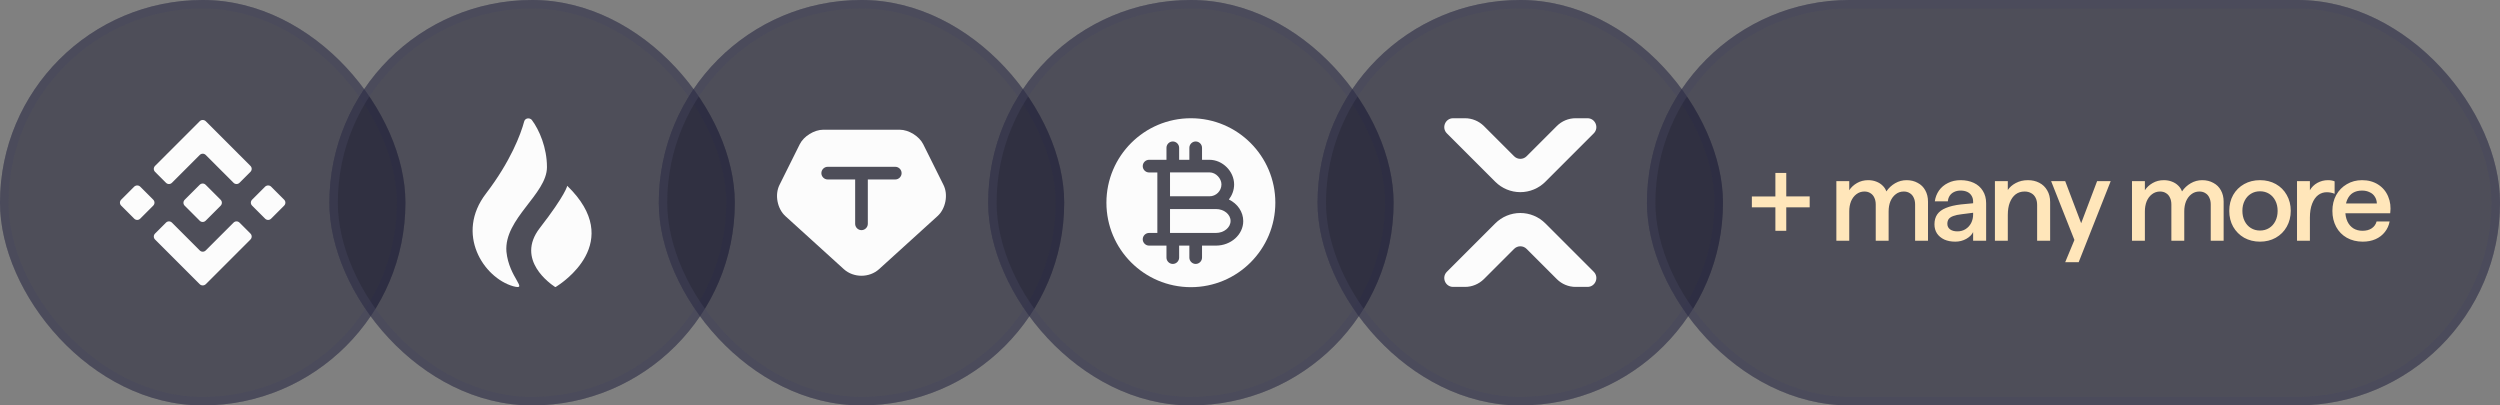
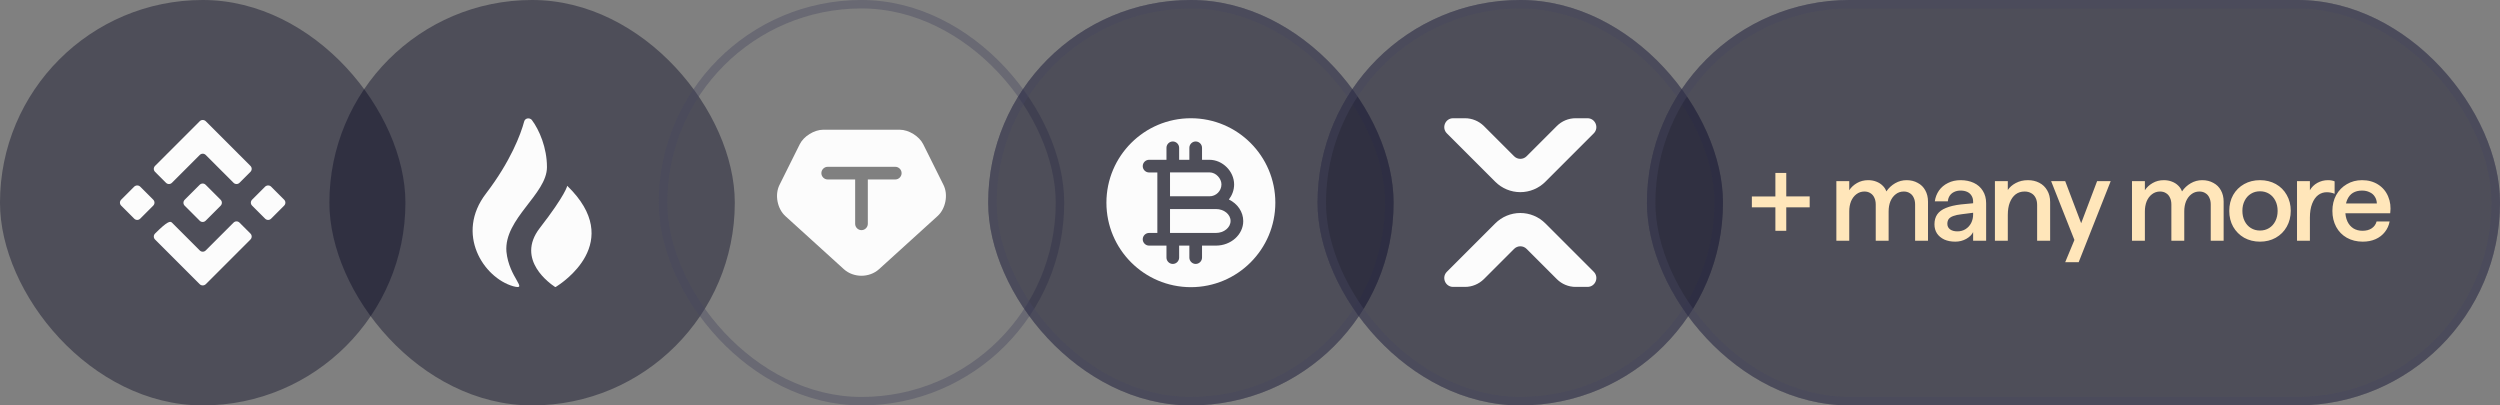
<svg xmlns="http://www.w3.org/2000/svg" width="296" height="48" viewBox="0 0 296 48" fill="none">
  <rect x="0" y="0" width="296" height="48" fill="#808080" stroke="none" />
  <rect width="48" height="48" rx="24" fill="#03031E" fill-opacity="0.4" />
-   <rect x="0.5" y="0.5" width="47" height="47" rx="23.5" stroke="#484860" stroke-opacity="0.4" />
  <path d="M23.65 14.35L18.36 19.64C18.16 19.84 18.16 20.149 18.36 20.349L19.65 21.64C19.85 21.84 20.16 21.84 20.36 21.64L23.65 18.349C23.85 18.149 24.16 18.149 24.36 18.349L27.65 21.64C27.85 21.84 28.16 21.84 28.36 21.64L29.65 20.349C29.85 20.149 29.85 19.84 29.65 19.64L24.36 14.35C24.16 14.159 23.84 14.159 23.65 14.35Z" fill="#FCFCFC" />
-   <path d="M23.65 33.651L18.36 28.361C18.16 28.161 18.16 27.851 18.36 27.651L19.65 26.361C19.85 26.161 20.16 26.161 20.36 26.361L23.65 29.651C23.85 29.851 24.16 29.851 24.36 29.651L27.65 26.361C27.85 26.161 28.16 26.161 28.36 26.361L29.65 27.651C29.85 27.851 29.85 28.161 29.65 28.361L24.36 33.651C24.16 33.841 23.84 33.841 23.65 33.651Z" fill="#FCFCFC" />
+   <path d="M23.65 33.651L18.36 28.361C18.16 28.161 18.16 27.851 18.36 27.651C19.85 26.161 20.16 26.161 20.36 26.361L23.65 29.651C23.85 29.851 24.16 29.851 24.36 29.651L27.65 26.361C27.85 26.161 28.16 26.161 28.36 26.361L29.65 27.651C29.85 27.851 29.85 28.161 29.65 28.361L24.36 33.651C24.16 33.841 23.84 33.841 23.65 33.651Z" fill="#FCFCFC" />
  <path d="M32.1 22.099L33.64 23.64C33.84 23.84 33.84 24.149 33.64 24.349L32.1 25.89C31.9 26.09 31.59 26.09 31.39 25.89L29.85 24.349C29.65 24.149 29.65 23.84 29.85 23.64L31.39 22.099C31.59 21.91 31.91 21.91 32.1 22.099Z" fill="#FCFCFC" />
  <path d="M16.6 22.099L18.14 23.64C18.34 23.84 18.34 24.149 18.14 24.349L16.6 25.89C16.4 26.09 16.09 26.09 15.89 25.89L14.35 24.349C14.15 24.149 14.15 23.84 14.35 23.64L15.89 22.099C16.09 21.91 16.41 21.91 16.6 22.099Z" fill="#FCFCFC" />
  <path d="M24.35 21.881L26.12 23.651C26.32 23.851 26.32 24.16 26.12 24.36L24.35 26.131C24.15 26.331 23.84 26.331 23.64 26.131L21.87 24.36C21.67 24.16 21.67 23.851 21.87 23.651L23.64 21.881C23.84 21.68 24.16 21.68 24.35 21.881Z" fill="#FCFCFC" />
  <rect x="39" width="48" height="48" rx="24" fill="#03031E" fill-opacity="0.4" />
-   <rect x="39.5" y="0.5" width="47" height="47" rx="23.5" stroke="#484860" stroke-opacity="0.4" />
  <path d="M67.16 22C67.16 22 67.01 23 63.91 27C61 30.77 65.21 33.64 65.71 33.97C65.74 33.99 65.77 33.99 65.81 33.97C66.49 33.55 74.06 28.68 67.16 22Z" fill="#FCFCFC" />
  <path d="M64.76 19.79C64.76 17.49 63.86 15.39 62.96 14.19C62.66 13.89 62.16 13.99 62.06 14.39C61.66 15.89 60.46 19.09 57.56 22.89C53.86 27.69 57.26 32.89 60.76 33.89C62.66 34.39 60.26 32.89 59.96 29.79C59.66 25.89 64.76 22.99 64.76 19.79Z" fill="#FCFCFC" />
-   <rect x="78" width="48" height="48" rx="24" fill="#03031E" fill-opacity="0.4" />
  <rect x="78.5" y="0.5" width="47" height="47" rx="23.5" stroke="#484860" stroke-opacity="0.4" />
  <path d="M111.71 21.899L109.31 17.079C108.84 16.129 107.59 15.359 106.53 15.359H97.47C96.41 15.359 95.16 16.129 94.69 17.079L92.29 21.899C91.71 23.059 92.03 24.709 92.98 25.579L99.91 31.869C101.06 32.909 102.93 32.909 104.08 31.869L111.01 25.579C111.97 24.709 112.29 23.049 111.71 21.899ZM106 21.249H102.75V26.499C102.75 26.909 102.41 27.249 102 27.249C101.59 27.249 101.25 26.909 101.25 26.499V21.249H98C97.59 21.249 97.25 20.909 97.25 20.499C97.25 20.089 97.59 19.749 98 19.749H106C106.41 19.749 106.75 20.089 106.75 20.499C106.75 20.909 106.41 21.249 106 21.249Z" fill="#FCFCFC" />
  <rect x="117" width="48" height="48" rx="24" fill="#03031E" fill-opacity="0.4" />
  <rect x="117.5" y="0.5" width="47" height="47" rx="23.5" stroke="#484860" stroke-opacity="0.4" />
  <path d="M143.97 24.75H138.53V27.58H143.97C144.92 27.58 145.7 26.94 145.7 26.16C145.7 25.38 144.92 24.75 143.97 24.75Z" fill="#FCFCFC" />
  <path d="M141 14C135.48 14 131 18.48 131 24C131 29.52 135.48 34 141 34C146.52 34 151 29.52 151 24C151 18.48 146.52 14 141 14ZM143.97 29.08H142.32V30.5C142.32 30.91 141.98 31.25 141.57 31.25C141.16 31.25 140.82 30.91 140.82 30.5V29.08H139.61V30.5C139.61 30.91 139.27 31.25 138.86 31.25C138.45 31.25 138.11 30.91 138.11 30.5V29.08H136.05C135.64 29.08 135.3 28.74 135.3 28.33C135.3 27.92 135.64 27.58 136.05 27.58H137.03V20.42H136.05C135.64 20.42 135.3 20.08 135.3 19.67C135.3 19.26 135.64 18.92 136.05 18.92H138.11V17.5C138.11 17.09 138.45 16.75 138.86 16.75C139.27 16.75 139.61 17.09 139.61 17.5V18.92H140.82V17.5C140.82 17.09 141.16 16.75 141.57 16.75C141.98 16.75 142.32 17.09 142.32 17.5V18.92H143.2C144.75 18.92 146.12 20.28 146.12 21.84C146.12 22.51 145.88 23.12 145.5 23.62C146.51 24.11 147.2 25.07 147.2 26.18C147.2 27.77 145.75 29.08 143.97 29.08Z" fill="#FCFCFC" />
  <path d="M144.62 21.83C144.62 21.17 144 20.41 143.2 20.41H138.53V23.24H143.2C143.98 23.25 144.62 22.61 144.62 21.83Z" fill="#FCFCFC" />
  <rect x="156" width="48" height="48" rx="24" fill="#03031E" fill-opacity="0.4" />
  <rect x="156.5" y="0.5" width="47" height="47" rx="23.5" stroke="#484860" stroke-opacity="0.4" />
  <path d="M173.46 14H172.05C171.12 14 170.65 15.13 171.31 15.79L177.04 21.52C177.429 21.91 177.892 22.219 178.4 22.43C178.909 22.641 179.455 22.75 180.005 22.75C180.556 22.75 181.102 22.641 181.61 22.43C182.119 22.219 182.581 21.91 182.97 21.52L188.7 15.79C189.36 15.13 188.89 14 187.96 14H186.55C185.72 14 184.92 14.33 184.33 14.92L180.75 18.5C180.34 18.91 179.68 18.91 179.27 18.5L175.69 14.92C175.09 14.33 174.29 14 173.46 14ZM173.46 33.969H172.05C171.12 33.969 170.65 32.839 171.31 32.179L177.04 26.449C177.429 26.059 177.892 25.75 178.4 25.539C178.909 25.328 179.455 25.219 180.005 25.219C180.556 25.219 181.102 25.328 181.61 25.539C182.119 25.75 182.581 26.059 182.97 26.449L188.7 32.179C189.36 32.839 188.89 33.969 187.96 33.969H186.55C185.72 33.969 184.92 33.639 184.33 33.049L180.75 29.469C180.34 29.059 179.68 29.059 179.27 29.469L175.69 33.049C175.09 33.639 174.29 33.969 173.46 33.969Z" fill="#FCFCFC" />
  <rect x="195" width="101" height="48" rx="24" fill="#03031E" fill-opacity="0.4" />
  <rect x="195.5" y="0.5" width="100" height="47" rx="23.5" stroke="#484860" stroke-opacity="0.4" />
  <path d="M210.206 24.552H207.42V23.264H210.206V20.478H211.494V23.25H214.266V24.552H211.494V27.324H210.206V24.552ZM225.741 21.332C226.236 21.332 226.675 21.439 227.057 21.654C227.449 21.859 227.748 22.153 227.953 22.536C228.168 22.919 228.275 23.367 228.275 23.88V28.5H226.749V24.216C226.749 23.899 226.693 23.628 226.581 23.404C226.479 23.171 226.325 22.993 226.119 22.872C225.923 22.741 225.685 22.676 225.405 22.676C225.041 22.676 224.724 22.783 224.453 22.998C224.183 23.203 223.973 23.483 223.823 23.838C223.683 24.193 223.613 24.589 223.613 25.028V28.5H222.087V24.216C222.087 23.899 222.031 23.628 221.919 23.404C221.817 23.171 221.663 22.993 221.457 22.872C221.261 22.741 221.023 22.676 220.743 22.676C220.389 22.676 220.071 22.783 219.791 22.998C219.521 23.203 219.311 23.483 219.161 23.838C219.021 24.193 218.951 24.589 218.951 25.028V28.5H217.425V21.444H218.951V22.522C219.175 22.177 219.483 21.892 219.875 21.668C220.267 21.444 220.706 21.332 221.191 21.332C221.537 21.332 221.854 21.388 222.143 21.5C222.442 21.612 222.694 21.771 222.899 21.976C223.105 22.172 223.254 22.401 223.347 22.662C223.618 22.261 223.963 21.939 224.383 21.696C224.803 21.453 225.256 21.332 225.741 21.332ZM231.504 28.612C231.009 28.612 230.575 28.528 230.202 28.36C229.828 28.183 229.539 27.94 229.334 27.632C229.138 27.324 229.04 26.969 229.04 26.568C229.04 26.101 229.147 25.709 229.362 25.392C229.586 25.065 229.931 24.809 230.398 24.622C230.864 24.426 231.462 24.286 232.19 24.202L233.8 24.048V25.168L232.26 25.364C231.849 25.411 231.522 25.481 231.28 25.574C231.037 25.658 230.855 25.775 230.734 25.924C230.622 26.073 230.566 26.265 230.566 26.498C230.566 26.778 230.673 26.997 230.888 27.156C231.102 27.315 231.392 27.394 231.756 27.394C232.12 27.394 232.442 27.305 232.722 27.128C233.002 26.951 233.221 26.713 233.38 26.414C233.538 26.106 233.618 25.765 233.618 25.392V23.88C233.618 23.609 233.557 23.376 233.436 23.18C233.314 22.975 233.142 22.821 232.918 22.718C232.694 22.615 232.432 22.564 232.134 22.564C231.854 22.564 231.606 22.615 231.392 22.718C231.177 22.811 231 22.956 230.86 23.152C230.729 23.339 230.65 23.567 230.622 23.838H229.082C229.147 23.371 229.31 22.947 229.572 22.564C229.842 22.181 230.197 21.883 230.636 21.668C231.074 21.444 231.574 21.332 232.134 21.332C232.722 21.332 233.244 21.439 233.702 21.654C234.159 21.869 234.514 22.181 234.766 22.592C235.027 23.003 235.158 23.493 235.158 24.062V28.5H233.618V27.478C233.468 27.795 233.193 28.066 232.792 28.29C232.4 28.505 231.97 28.612 231.504 28.612ZM236.198 21.444H237.724V22.494C237.948 22.158 238.265 21.883 238.676 21.668C239.096 21.444 239.572 21.332 240.104 21.332C240.608 21.332 241.056 21.435 241.448 21.64C241.849 21.845 242.162 22.144 242.386 22.536C242.619 22.928 242.736 23.39 242.736 23.922V28.5H241.196V24.258C241.196 23.931 241.135 23.651 241.014 23.418C240.893 23.175 240.72 22.993 240.496 22.872C240.272 22.741 240.011 22.676 239.712 22.676C239.301 22.676 238.947 22.788 238.648 23.012C238.359 23.236 238.13 23.558 237.962 23.978C237.803 24.389 237.724 24.879 237.724 25.448V28.5H236.198V21.444ZM246.156 27.1L248.298 21.444H249.908L246.114 31.048H244.518L246.156 27.1ZM242.852 21.444H244.518L246.59 26.904L245.862 29.046L242.852 21.444ZM260.744 21.332C261.239 21.332 261.677 21.439 262.06 21.654C262.452 21.859 262.751 22.153 262.956 22.536C263.171 22.919 263.278 23.367 263.278 23.88V28.5H261.752V24.216C261.752 23.899 261.696 23.628 261.584 23.404C261.481 23.171 261.327 22.993 261.122 22.872C260.926 22.741 260.688 22.676 260.408 22.676C260.044 22.676 259.727 22.783 259.456 22.998C259.185 23.203 258.975 23.483 258.826 23.838C258.686 24.193 258.616 24.589 258.616 25.028V28.5H257.09V24.216C257.09 23.899 257.034 23.628 256.922 23.404C256.819 23.171 256.665 22.993 256.46 22.872C256.264 22.741 256.026 22.676 255.746 22.676C255.391 22.676 255.074 22.783 254.794 22.998C254.523 23.203 254.313 23.483 254.164 23.838C254.024 24.193 253.954 24.589 253.954 25.028V28.5H252.428V21.444H253.954V22.522C254.178 22.177 254.486 21.892 254.878 21.668C255.27 21.444 255.709 21.332 256.194 21.332C256.539 21.332 256.857 21.388 257.146 21.5C257.445 21.612 257.697 21.771 257.902 21.976C258.107 22.172 258.257 22.401 258.35 22.662C258.621 22.261 258.966 21.939 259.386 21.696C259.806 21.453 260.259 21.332 260.744 21.332ZM267.585 28.612C266.894 28.612 266.269 28.458 265.709 28.15C265.158 27.833 264.724 27.399 264.407 26.848C264.099 26.297 263.945 25.672 263.945 24.972C263.945 24.263 264.099 23.633 264.407 23.082C264.724 22.531 265.158 22.102 265.709 21.794C266.259 21.486 266.885 21.332 267.585 21.332C268.285 21.332 268.91 21.486 269.461 21.794C270.011 22.102 270.441 22.531 270.749 23.082C271.066 23.633 271.225 24.258 271.225 24.958C271.225 25.658 271.066 26.288 270.749 26.848C270.441 27.399 270.007 27.833 269.447 28.15C268.896 28.458 268.275 28.612 267.585 28.612ZM267.585 27.296C267.986 27.296 268.345 27.198 268.663 27.002C268.98 26.806 269.227 26.531 269.405 26.176C269.582 25.821 269.671 25.42 269.671 24.972C269.671 24.515 269.582 24.113 269.405 23.768C269.227 23.413 268.98 23.138 268.663 22.942C268.345 22.746 267.986 22.648 267.585 22.648C267.183 22.648 266.824 22.746 266.507 22.942C266.189 23.138 265.942 23.413 265.765 23.768C265.587 24.113 265.499 24.51 265.499 24.958C265.499 25.415 265.587 25.821 265.765 26.176C265.942 26.531 266.189 26.806 266.507 27.002C266.824 27.198 267.183 27.296 267.585 27.296ZM271.966 21.444H273.492V22.522C273.698 22.158 273.992 21.869 274.374 21.654C274.766 21.439 275.182 21.332 275.62 21.332C275.947 21.332 276.213 21.379 276.418 21.472V22.942C276.26 22.877 276.101 22.83 275.942 22.802C275.793 22.774 275.639 22.76 275.48 22.76C275.107 22.76 274.771 22.872 274.472 23.096C274.174 23.32 273.936 23.661 273.758 24.118C273.581 24.566 273.492 25.117 273.492 25.77V28.5H271.966V21.444ZM279.753 28.612C279.043 28.612 278.413 28.458 277.863 28.15C277.321 27.842 276.901 27.413 276.603 26.862C276.304 26.302 276.155 25.672 276.155 24.972C276.155 24.272 276.304 23.647 276.603 23.096C276.911 22.545 277.331 22.116 277.863 21.808C278.395 21.491 278.997 21.332 279.669 21.332C280.397 21.332 281.031 21.505 281.573 21.85C282.114 22.195 282.511 22.671 282.763 23.278C283.015 23.875 283.094 24.533 283.001 25.252H277.037V24.09H281.419C281.409 23.782 281.33 23.516 281.181 23.292C281.041 23.059 280.835 22.881 280.565 22.76C280.303 22.629 280.005 22.564 279.669 22.564C279.249 22.564 278.889 22.653 278.591 22.83C278.301 23.007 278.077 23.273 277.919 23.628C277.76 23.983 277.681 24.417 277.681 24.93C277.681 25.425 277.765 25.854 277.933 26.218C278.101 26.573 278.339 26.848 278.647 27.044C278.955 27.231 279.314 27.324 279.725 27.324C280.163 27.324 280.527 27.226 280.817 27.03C281.106 26.834 281.297 26.563 281.391 26.218H282.931C282.847 26.685 282.66 27.1 282.371 27.464C282.091 27.828 281.722 28.113 281.265 28.318C280.817 28.514 280.313 28.612 279.753 28.612Z" fill="#FFE6BA" />
</svg>